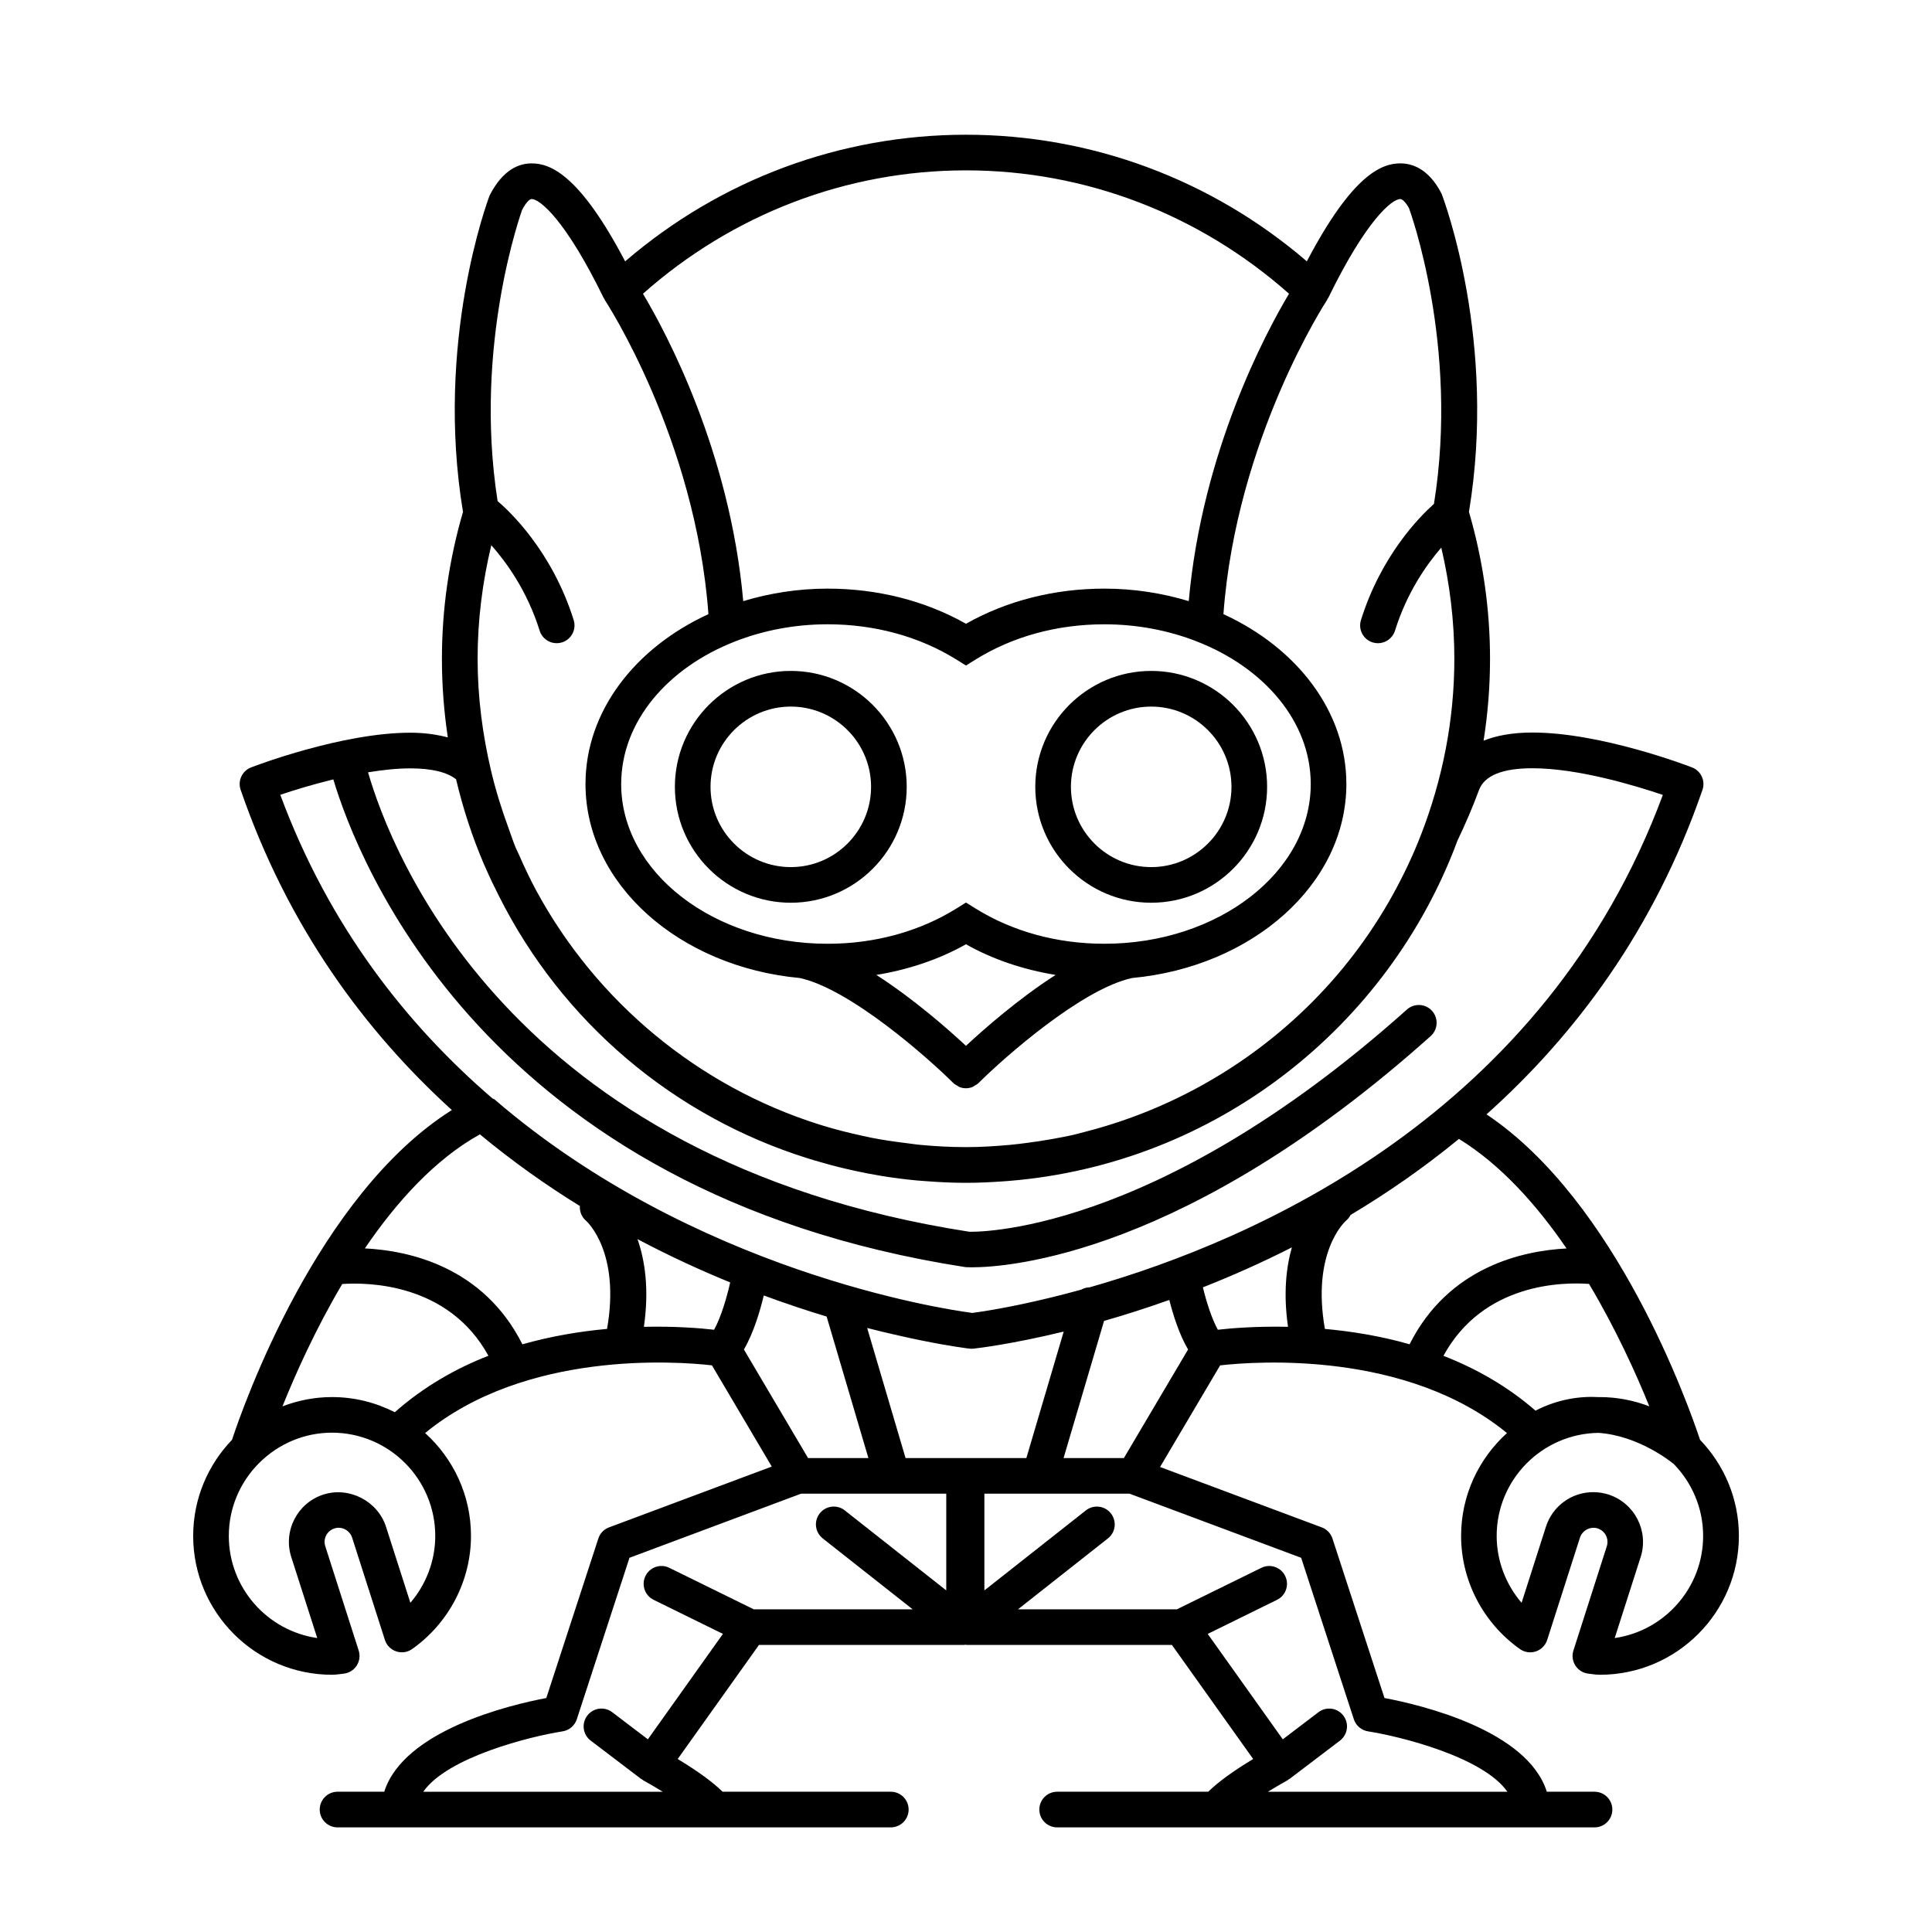
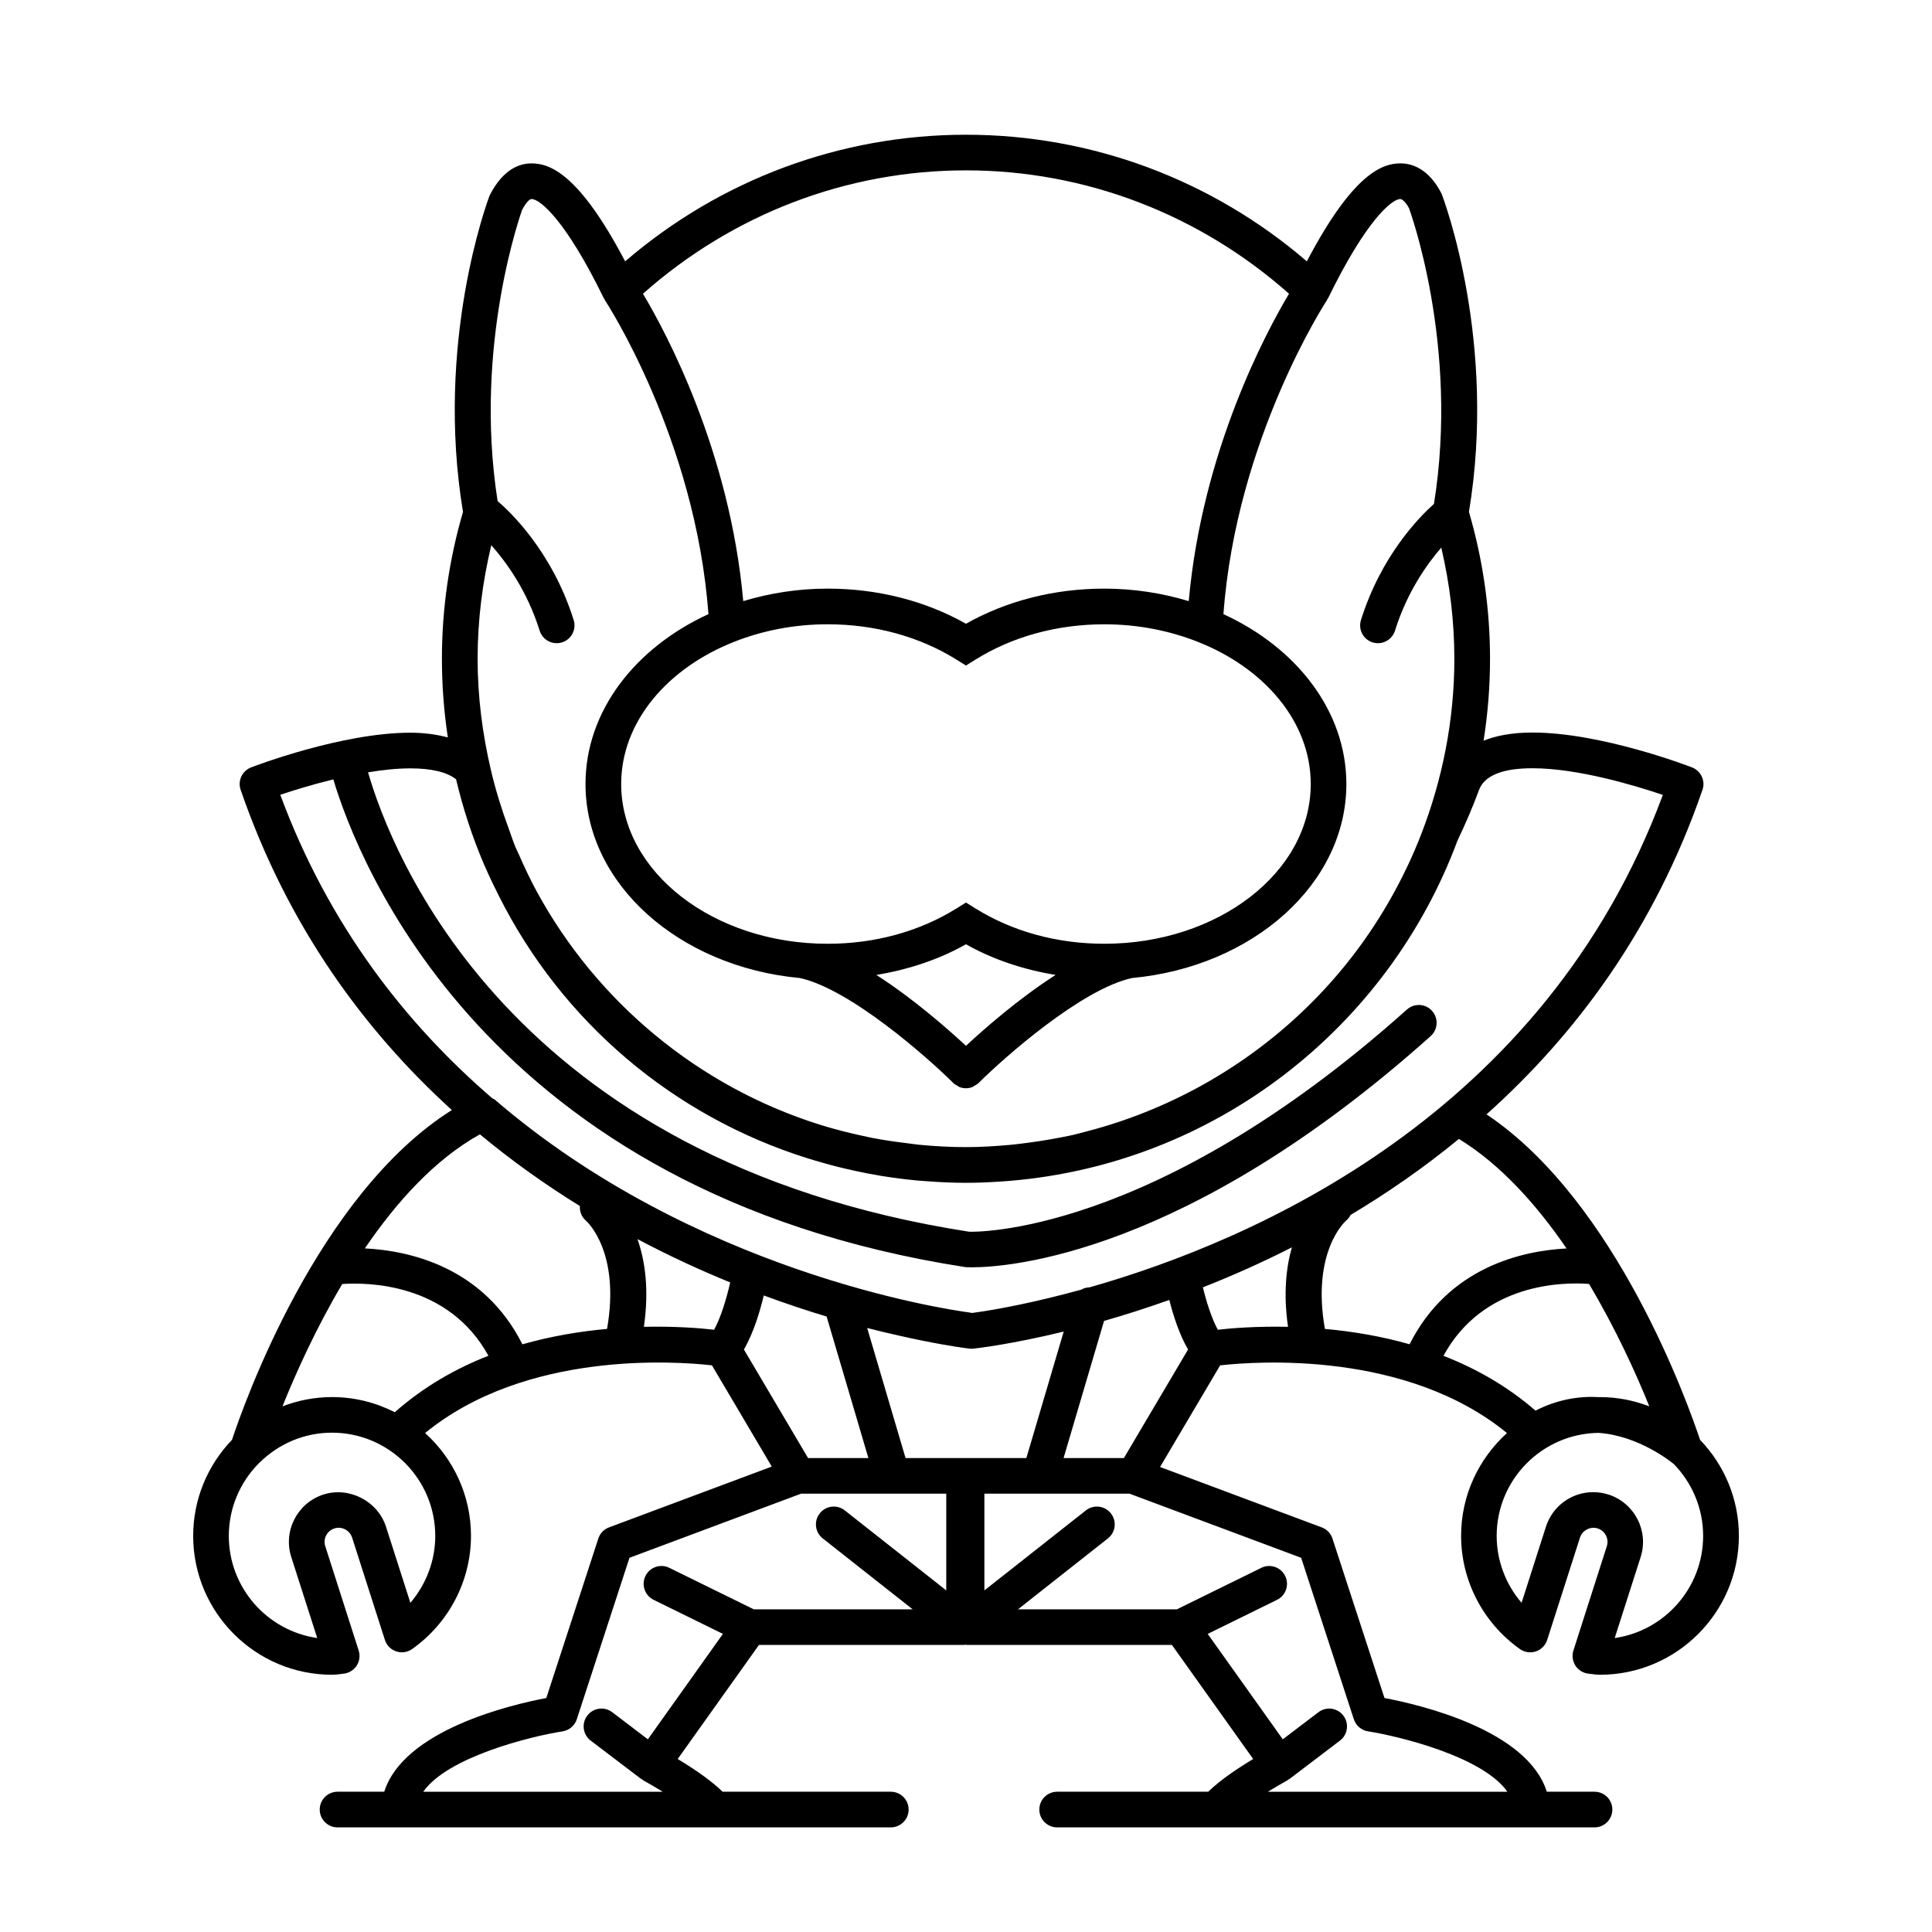
<svg xmlns="http://www.w3.org/2000/svg" fill="#000000" width="800px" height="800px" version="1.1" viewBox="144 144 512 512">
  <g>
    <path d="m537.94 439.32c23.496-21.016 44.449-48.934 57.234-86 0.832-2.398-0.398-5.027-2.758-5.945-0.969-0.379-24.082-9.246-42.301-9.246-5.473 0-9.66 0.852-12.949 2.16 1.113-7.078 1.707-14.328 1.707-21.715 0-13.113-1.875-26.199-5.586-38.914 7.438-44.883-6.453-82.285-7.266-84.352-3.402-6.625-7.809-8.012-10.906-8.012-4.879 0-12.641 2.828-24.789 25.965-25.23-21.684-57.07-33.555-90.328-33.555s-65.098 11.871-90.328 33.559c-12.148-23.137-19.902-25.965-24.789-25.965-3.098 0-7.508 1.391-11.129 8.5-0.605 1.582-14.492 38.977-7.055 83.867-3.711 12.715-5.586 25.801-5.586 38.914 0 7.086 0.543 14.039 1.566 20.84-2.922-0.762-6.16-1.246-9.918-1.246-18.199 0-41.254 8.828-42.227 9.199-2.367 0.918-3.59 3.547-2.758 5.945 12.551 36.398 32.992 63.977 55.973 84.855-35.621 22.434-55.211 78.152-58.266 87.398-6.359 6.617-10.289 15.582-10.289 25.461 0 20.289 16.508 36.797 36.805 36.797 0.762 0 1.492-0.09 2.231-0.184l0.73-0.094c1.43-0.125 2.734-0.895 3.527-2.086 0.801-1.195 1.008-2.695 0.566-4.062l-8.859-27.66c-0.629-1.957 0.461-4.062 2.418-4.684 1.941-0.656 4.082 0.496 4.699 2.41l8.691 27.129c0.453 1.438 1.574 2.562 3.004 3.035 1.418 0.492 2.992 0.25 4.227-0.625 9.754-6.914 15.582-18.117 15.582-29.988 0-10.809-4.711-20.512-12.156-27.25 26.672-21.852 66.395-19.031 76.012-17.941l15.855 26.828-43.133 16.117c-1.348 0.496-2.394 1.594-2.832 2.961l-13.785 42.258c-9.734 1.844-37.793 8.559-42.949 24.836h-12.375c-2.606 0-4.723 2.117-4.723 4.723s2.117 4.723 4.723 4.723h146.62c2.606 0 4.723-2.117 4.723-4.723s-2.117-4.723-4.723-4.723h-44.574c-2.59-2.531-6.512-5.422-11.902-8.672l21.539-30.23h54.387c0.121 0 0.215-0.059 0.328-0.07 0.113 0.008 0.215 0.07 0.328 0.07h54.391l21.531 30.23c-5.383 3.25-9.32 6.133-11.91 8.672h-40.035c-2.606 0-4.723 2.117-4.723 4.723s2.117 4.723 4.723 4.723h142.41c2.606 0 4.723-2.117 4.723-4.723s-2.117-4.723-4.723-4.723h-12.645c-5.133-16.305-33.277-23-43.02-24.836l-13.785-42.258c-0.441-1.367-1.484-2.461-2.832-2.961l-42.855-16.008 15.922-26.93c9.621-1.09 49.344-3.918 76.012 17.941-7.445 6.738-12.156 16.441-12.156 27.25 0 11.863 5.824 23.066 15.582 29.988 1.223 0.875 2.809 1.098 4.227 0.629 1.43-0.48 2.543-1.613 3.004-3.043l8.691-27.125c0.617-1.926 2.777-3.043 4.691-2.426 1.965 0.637 3.047 2.738 2.426 4.699l-8.855 27.652c-0.441 1.367-0.234 2.859 0.566 4.062 0.793 1.191 2.09 1.965 3.527 2.086l0.719 0.09c0.738 0.105 1.473 0.188 2.234 0.188 20.297 0 36.805-16.508 36.805-36.797 0-9.883-3.93-18.844-10.289-25.461-3.031-9.078-22.062-63.148-56.594-86.254zm12.984 78.516c-7.5-6.519-15.863-11.211-24.398-14.527 10.574-19.398 31.758-19.559 38.586-19.055 7.129 11.965 12.488 23.812 15.973 32.438-4.074-1.555-8.477-2.449-13.094-2.449-0.062 0-0.121 0.008-0.184 0.008-5.324-0.312-11.086 0.613-16.883 3.586zm8.234-42.98c-11.746 0.598-31.312 4.957-41.602 25.387-7.777-2.215-15.43-3.434-22.445-4.066-3.547-20.184 5.144-28.297 5.617-28.703 0.516-0.422 0.902-0.938 1.191-1.5 9.629-5.762 19.309-12.426 28.711-20.152 11.102 6.816 20.641 17.523 28.527 29.035zm-100.31 26.777-17.004 28.766h-15.984l10.727-36.344c5.352-1.531 11.164-3.371 17.293-5.555 0.992 3.922 2.617 9.102 4.969 13.133zm-58.695 28.77h-16.168l-10.176-34.473c2.992 0.773 5.723 1.41 8.32 1.996 8.98 2.055 15.223 2.996 17.652 3.324 0.039 0.008 0.074 0.02 0.113 0.023l0.832 0.102c0.074 0.008 0.227 0.023 0.246 0.031 0.164 0.02 0.34 0.023 0.504 0.023 0.164 0 0.34-0.008 0.504-0.023h0.008c1.02-0.113 10.094-1.164 23.906-4.523l-9.895 33.516zm-59.008-28.77c2.606-4.473 4.309-10.328 5.266-14.32 5.863 2.16 11.43 4.012 16.656 5.586l11.07 37.508h-15.984zm144.46-279.79c-6.121 10.238-23.023 41.727-26.574 81.461-6.973-2.102-14.484-3.312-22.355-3.312-13.25 0-25.871 3.211-36.676 9.312-10.809-6.102-23.426-9.312-36.676-9.312-7.871 0-15.387 1.211-22.355 3.312-3.551-39.73-20.453-71.227-26.574-81.461 23.734-21.047 53.938-32.695 85.598-32.695 31.656 0 61.859 11.648 85.613 32.695zm-85.613 199.31c-4.731-4.394-13.887-12.465-23.754-18.785 8.477-1.406 16.543-4.062 23.754-8.129 7.211 4.074 15.277 6.731 23.754 8.129-9.871 6.328-19.027 14.391-23.754 18.785zm36.676-27.047c-12.52 0-24.34-3.242-34.184-9.371l-2.492-1.551-2.492 1.555c-9.844 6.129-21.656 9.371-34.184 9.371-30.16 0-54.695-18.988-54.695-42.332 0-16.512 12.305-30.809 30.164-37.781 0.008 0 0.008 0 0.012-0.008 7.387-2.883 15.695-4.547 24.516-4.547 12.52 0 24.34 3.242 34.184 9.371l2.496 1.559 2.492-1.555c9.844-6.129 21.656-9.371 34.184-9.371 8.824 0 17.129 1.664 24.516 4.547 0.008 0 0.008 0 0.012 0.008 17.859 6.977 30.164 21.266 30.164 37.781 0.004 23.336-24.531 42.324-54.691 42.324zm-154.3-194.48c1.027-1.988 1.996-2.883 2.508-2.883 2.184 0 8.992 5.481 19.105 26.223 0.043 0.09 0.133 0.133 0.176 0.219 0.059 0.105 0.062 0.227 0.133 0.328 0.246 0.371 24.051 36.715 27.453 83.242-19.422 8.91-32.578 25.73-32.578 45.023 0 26.539 24.871 48.453 56.785 51.406 13.32 2.883 33.895 21.066 40.703 27.84 0.32 0.32 0.711 0.512 1.09 0.719 0.164 0.09 0.297 0.238 0.465 0.309 0.566 0.234 1.172 0.348 1.777 0.348 0.605 0 1.211-0.121 1.777-0.348 0.172-0.07 0.301-0.219 0.465-0.309 0.379-0.207 0.77-0.402 1.09-0.719 6.809-6.777 27.375-24.957 40.703-27.84 31.91-2.961 56.785-24.871 56.785-51.406 0-19.289-13.156-36.117-32.578-45.023 3.402-46.426 27.211-82.871 27.453-83.242 0.07-0.102 0.074-0.219 0.133-0.328 0.051-0.082 0.137-0.133 0.184-0.219 10.113-20.746 16.93-26.223 19.105-26.223 0.512 0 1.48 0.895 2.293 2.394 0.133 0.367 13.402 36.355 6.625 78.398-3.793 3.383-13.988 13.652-19.348 30.797-0.781 2.488 0.609 5.141 3.098 5.914 0.465 0.145 0.938 0.215 1.41 0.215 2.008 0 3.871-1.297 4.508-3.312 3.16-10.113 8.324-17.457 12.27-22.023 2.273 9.691 3.465 19.559 3.465 29.449 0 16.395-3.188 32.016-8.766 46.465-1.051 2.734-2.211 5.414-3.438 8.047-0.27 0.578-0.555 1.152-0.832 1.727-5.562 11.469-12.707 21.93-21.16 31.109-0.074 0.082-0.145 0.164-0.219 0.238-16.891 18.25-38.844 31.406-63.047 37.68-1.164 0.297-2.312 0.637-3.488 0.902-1.941 0.445-3.906 0.793-5.871 1.152-2.129 0.379-4.277 0.711-6.438 0.984-1.504 0.195-3.012 0.391-4.527 0.527-3.84 0.348-7.707 0.594-11.637 0.594-4.219 0-8.383-0.238-12.5-0.637-0.996-0.094-1.973-0.266-2.961-0.379-3.238-0.391-6.449-0.852-9.609-1.473-0.82-0.156-1.633-0.352-2.445-0.527-3.519-0.77-7.004-1.637-10.41-2.684-0.316-0.094-0.625-0.188-0.938-0.289-32.188-10.156-58.988-32.559-74.879-61.742-0.02-0.031-0.039-0.062-0.051-0.09-1.73-3.188-3.273-6.492-4.742-9.832-0.25-0.586-0.559-1.141-0.805-1.73-0.68-1.613-1.203-3.305-1.812-4.949-1.863-5.059-3.496-10.238-4.75-15.613-2.223-9.492-3.519-19.332-3.519-29.492 0-10.109 1.254-20.184 3.629-30.078 3.992 4.504 9.504 12.078 12.816 22.66 0.637 2.023 2.492 3.312 4.508 3.312 0.465 0 0.938-0.07 1.41-0.215 2.492-0.781 3.879-3.426 3.098-5.918-5.781-18.457-17.23-29.043-20.16-31.527-6.523-41.656 6.523-77.172 6.488-77.172zm-64.094 155.01c3.371-1.141 8.434-2.715 14.062-4.086 6.367 21.305 40.199 109.53 167.5 129.25 0.184 0.012 0.77 0.051 1.719 0.051 9.574 0 56.703-3.207 121.59-61.277 1.945-1.738 2.109-4.723 0.371-6.668-1.738-1.957-4.734-2.102-6.668-0.371-67.688 60.578-115.41 58.895-115.98 58.891-122.2-18.949-153.35-101.01-159.33-121.75 3.824-0.625 7.652-1.051 11.223-1.051 5.586 0 9.723 1 12.105 2.902 1.84 7.785 4.309 15.32 7.398 22.539 0.125 0.297 0.27 0.586 0.398 0.883 1.09 2.492 2.254 4.938 3.484 7.356 16.801 33.543 46.336 58.523 81.895 69.664 0.648 0.207 1.305 0.398 1.957 0.598 2.676 0.793 5.371 1.523 8.113 2.16 1.934 0.453 3.871 0.875 5.84 1.254 1.246 0.234 2.488 0.465 3.742 0.668 3.078 0.496 6.184 0.895 9.328 1.191 0.773 0.07 1.551 0.121 2.324 0.176 3.519 0.27 7.066 0.445 10.648 0.445 3.293 0 6.543-0.156 9.781-0.383 0.555-0.039 1.102-0.082 1.656-0.125 54.656-4.477 100.45-40.715 118.82-90.195 2.129-4.453 4.023-8.844 5.676-13.34 1.418-3.867 6.184-5.824 14.188-5.824 12.059 0 27.238 4.59 34.555 7.066-31.383 84.684-108.18 118.04-151.89 130.49-0.793 0.031-1.551 0.219-2.223 0.617-11.777 3.25-20.941 4.957-25.762 5.719-0.094 0.012-0.203 0.031-0.289 0.043-1.348 0.215-2.316 0.348-2.898 0.422-0.156-0.039-0.309-0.07-0.473-0.09-7.324-0.984-73.109-10.914-126.06-56.484-0.164-0.145-0.383-0.156-0.566-0.277-22.77-19.586-43.332-45.664-56.23-80.457zm52.906 89.98c8.652 7.18 17.562 13.477 26.488 18.992-0.07 1.422 0.422 2.852 1.582 3.848 0.398 0.34 9.195 8.434 5.625 28.719-7.016 0.637-14.656 1.871-22.434 4.082-10.328-20.543-30.02-24.844-41.754-25.418 8.352-12.262 18.555-23.598 30.492-30.223zm-11.832 106.42c0 6.543-2.394 12.82-6.594 17.723l-6.461-20.164c-2.18-6.762-9.719-10.711-16.574-8.527-6.922 2.223-10.742 9.652-8.527 16.57l6.879 21.461c-13.23-1.906-23.434-13.312-23.434-27.066 0-7.445 3.004-14.184 7.84-19.121 0.152-0.121 0.27-0.27 0.41-0.402 4.938-4.832 11.668-7.836 19.105-7.836 15.09 0.012 27.355 12.281 27.355 27.363zm-27.355-36.797c-4.629 0-9.051 0.895-13.137 2.461 3.465-8.613 8.785-20.504 15.84-32.422 6.555-0.461 28.113-0.352 38.742 19.012-8.695 3.387-17.207 8.242-24.812 14.965-5-2.551-10.645-4.016-16.633-4.016zm82.645-18.621c1.449-10.008 0.266-17.652-1.695-23.238 8.414 4.465 16.656 8.242 24.566 11.473-0.895 4.012-2.43 9.195-4.262 12.543-3.652-0.422-10.312-0.961-18.609-0.777zm1.055 109.32-9.441-7.18c-2.078-1.586-5.043-1.184-6.617 0.902-1.582 2.078-1.176 5.043 0.902 6.617l13.32 10.125c0.105 0.082 0.227 0.105 0.34 0.184 0.082 0.051 0.125 0.137 0.207 0.184 1.883 1.051 3.629 2.078 5.238 3.066h-63.48c6.441-9.238 28.465-14.688 36.93-16.008 1.758-0.277 3.211-1.512 3.766-3.207l13.961-42.793 45.488-16.992h38.461v25.637l-26.891-21.199c-2.039-1.625-5.031-1.258-6.633 0.789-1.617 2.047-1.266 5.012 0.789 6.633l23.836 18.793h-42.105l-22.383-10.996c-2.356-1.172-5.176-0.176-6.324 2.152-1.152 2.344-0.184 5.172 2.152 6.324l18.375 9.031zm187.09-5.316c0.555 1.695 2.004 2.93 3.766 3.207 8.469 1.324 30.488 6.769 36.93 16.008h-63.48c1.613-0.988 3.356-2.016 5.238-3.066 0.082-0.043 0.133-0.133 0.207-0.184 0.105-0.07 0.234-0.102 0.34-0.184l13.324-10.125c2.07-1.574 2.481-4.539 0.902-6.617-1.574-2.078-4.539-2.488-6.617-0.902l-9.441 7.18-19.895-27.938 18.375-9.031c2.336-1.152 3.301-3.981 2.152-6.324-1.145-2.332-3.969-3.32-6.324-2.152l-22.375 10.996h-42.113l23.836-18.793c2.055-1.617 2.406-4.586 0.789-6.633-1.598-2.047-4.59-2.41-6.633-0.789l-26.891 21.199v-25.637h38.461l45.488 16.992zm-36.047-103.23c-1.637-2.996-3.043-7.449-3.953-11.234 7.562-2.981 15.48-6.473 23.578-10.594-1.523 5.348-2.285 12.285-1.02 21.055-8.277-0.18-14.949 0.355-18.605 0.773zm105.18 81.711 6.871-21.457c2.223-6.922-1.605-14.352-8.527-16.582-1.305-0.41-2.656-0.629-4.019-0.629-5.75 0-10.793 3.684-12.551 9.164l-6.453 20.16c-4.207-4.906-6.602-11.184-6.602-17.723 0-14.938 12.035-27.066 26.918-27.312 10.648 0.691 19.309 7.688 19.824 8.117 0.039 0.031 0.09 0.039 0.125 0.07 4.836 4.938 7.848 11.684 7.848 19.125-0.004 13.746-10.207 25.164-23.434 27.066z" />
-     <path d="m353.57 321.8c-16.934 0-30.719 13.777-30.719 30.715 0 16.941 13.777 30.719 30.719 30.719 16.941 0 30.719-13.777 30.719-30.719 0-16.934-13.785-30.715-30.719-30.715zm0 51.992c-11.727 0-21.273-9.539-21.273-21.273 0-11.727 9.547-21.266 21.273-21.266 11.727 0 21.273 9.539 21.273 21.266 0 11.734-9.551 21.273-21.273 21.273z" />
-     <path d="m449.08 321.8c-16.934 0-30.719 13.777-30.719 30.715 0 16.941 13.777 30.719 30.719 30.719 16.941 0 30.719-13.777 30.719-30.719 0-16.934-13.785-30.715-30.719-30.715zm0 51.992c-11.727 0-21.273-9.539-21.273-21.273 0-11.727 9.547-21.266 21.273-21.266 11.727 0 21.273 9.539 21.273 21.266 0 11.734-9.547 21.273-21.273 21.273z" />
  </g>
</svg>